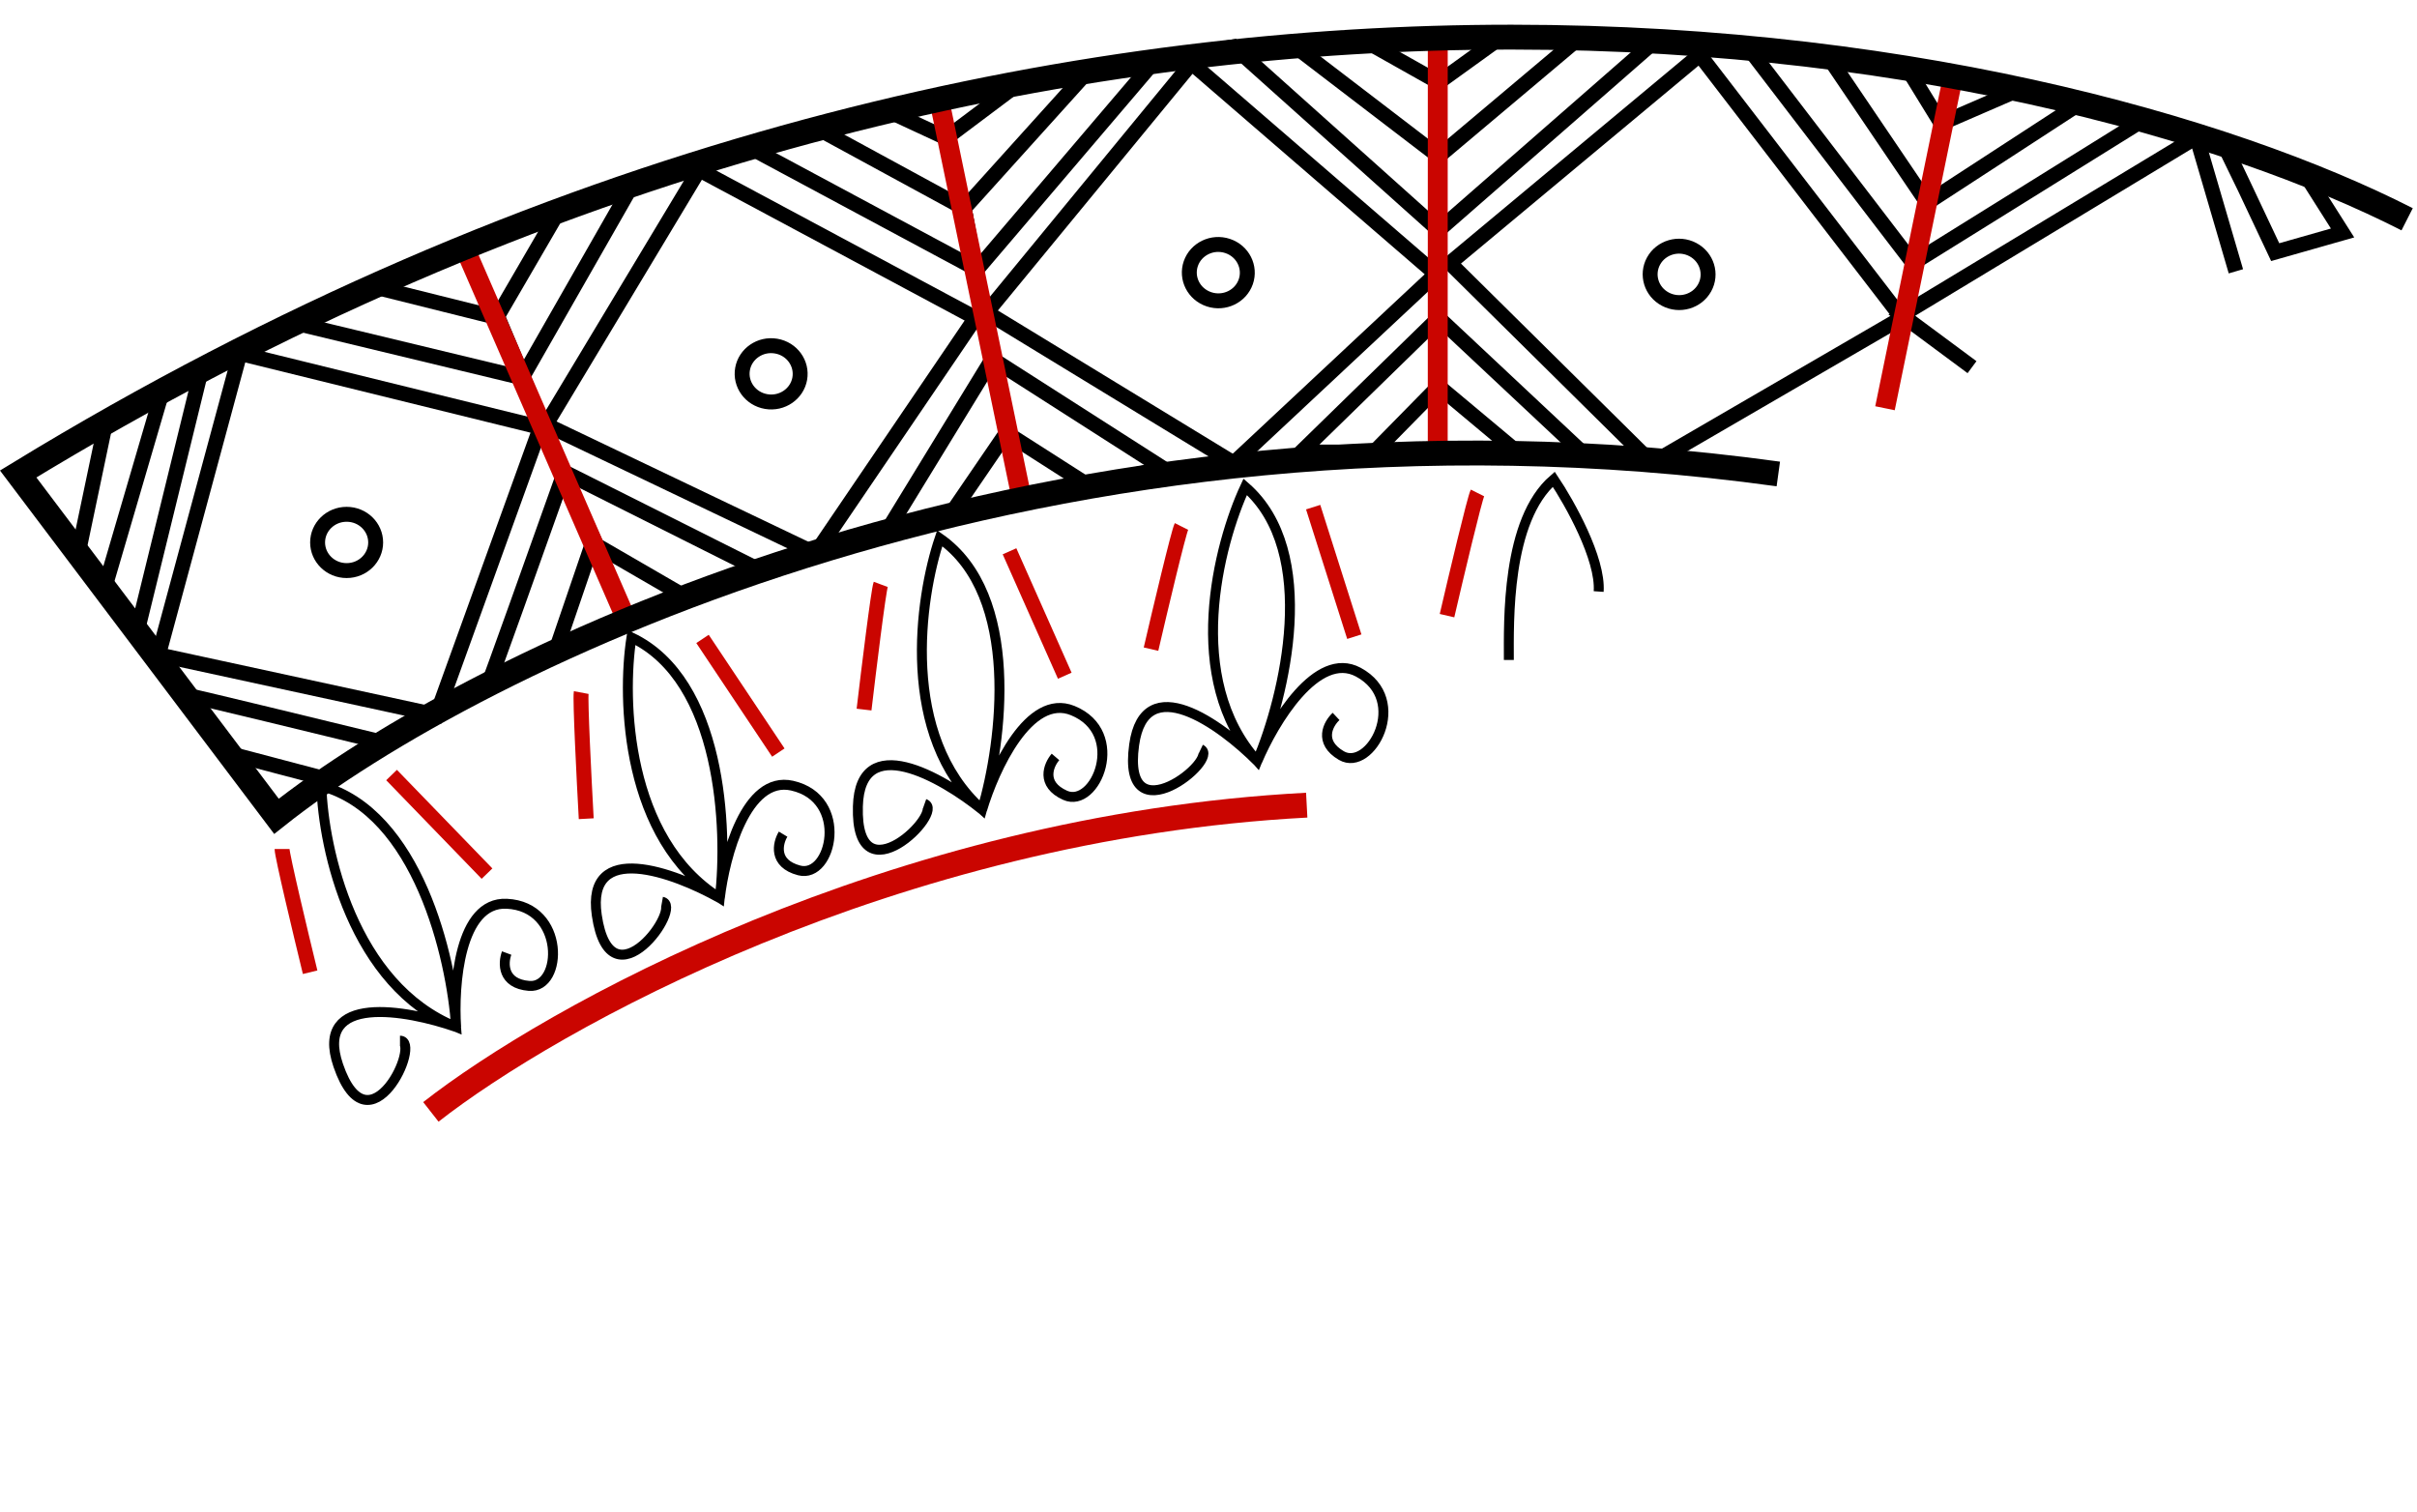
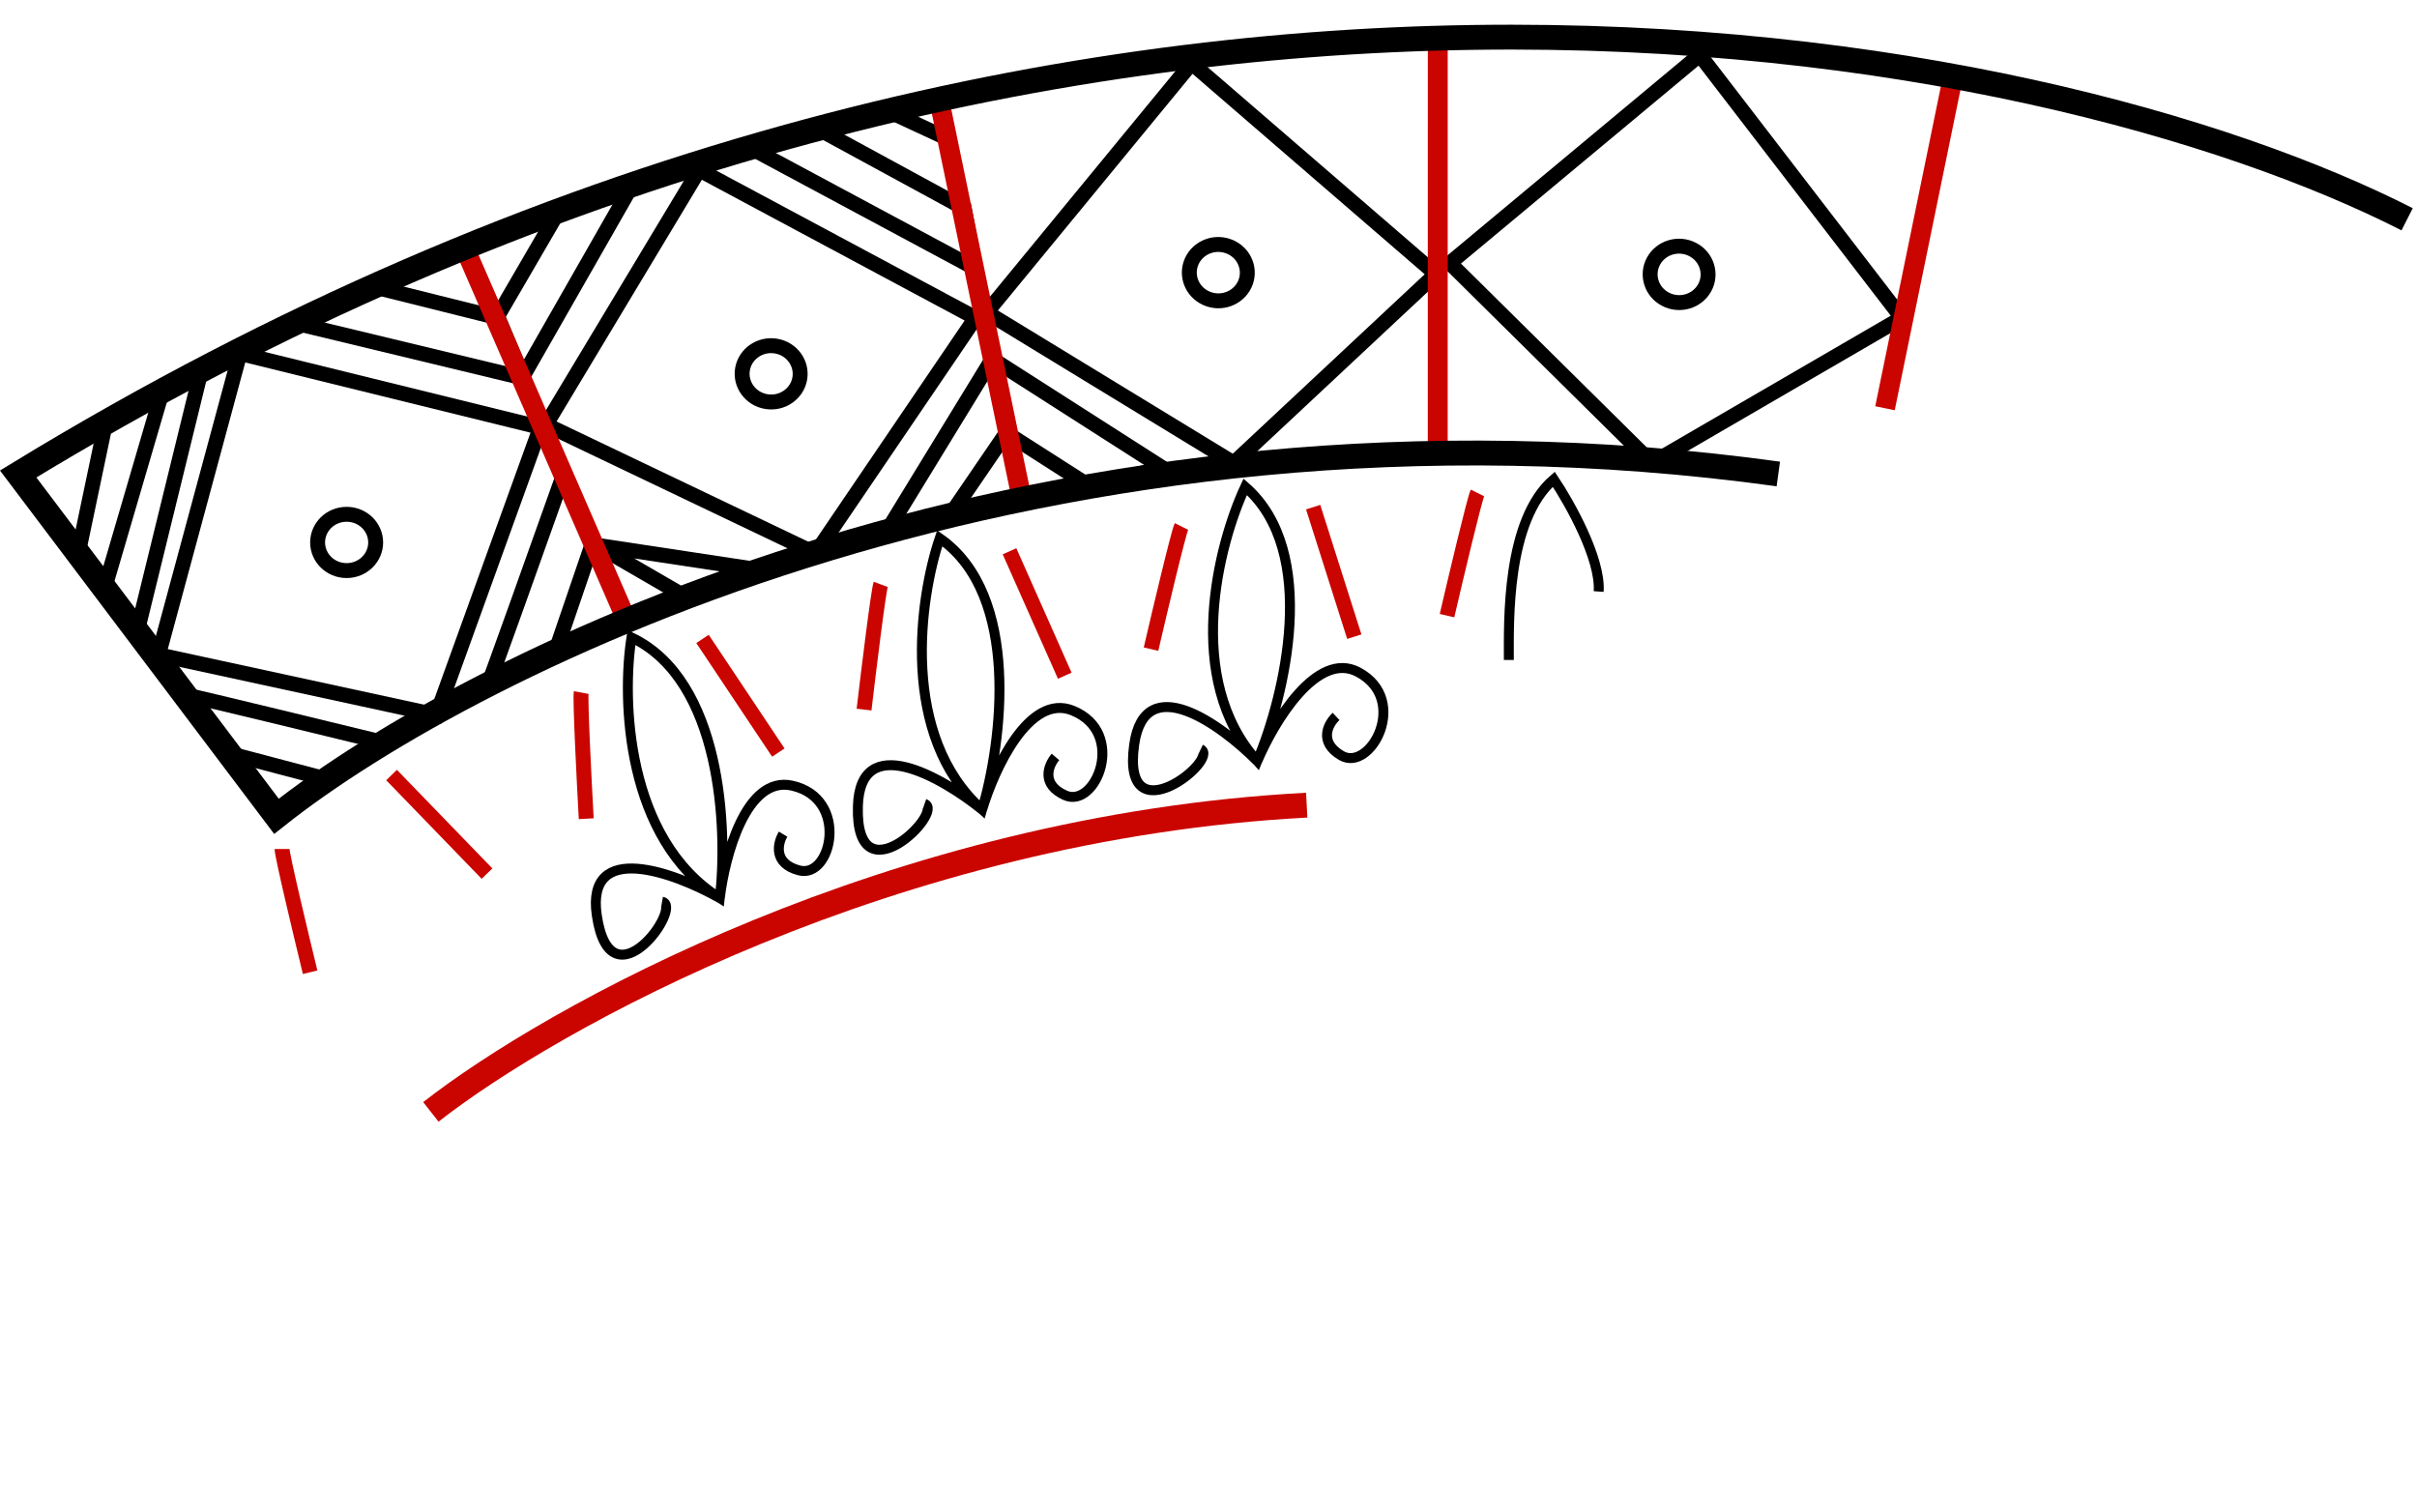
<svg xmlns="http://www.w3.org/2000/svg" width="486" height="304" viewBox="0 0 486 304" fill="none">
  <path d="M237.567 105.864C236.97 107.05 233.234 122.806 231.441 130.536" stroke="#CA0500" stroke-width="3" />
  <path d="M86.637 223.584C110.533 204.86 179.209 166.31 262.75 161.904" stroke="#CA0500" stroke-width="5" />
-   <path d="M91.717 206.513C70.945 198.142 64.999 170.717 64.623 158.05C84.04 163.337 90.776 192.561 91.717 206.513ZM91.717 206.513C81.745 203.025 63.042 199.684 68.009 214.223C74.219 232.396 84.943 209.266 80.428 209.266M91.717 206.513C91.153 198.068 92.394 181.29 101.877 181.731C113.731 182.281 113.167 198.803 106.393 198.252C100.974 197.811 101.125 193.663 101.877 191.644" stroke="black" stroke-width="2" />
  <path d="M78.734 155.847L97.926 175.672" stroke="#CA0500" stroke-width="3" />
  <path d="M144.737 180.591C125.836 168.728 125.018 140.707 126.972 128.18C145.106 136.772 146.371 166.701 144.737 180.591ZM144.737 180.591C135.566 175.418 117.778 168.865 119.998 184.036C122.772 203 137.568 182.117 133.125 181.329M144.737 180.591C145.731 172.185 150.031 155.894 159.28 157.984C170.841 160.596 167.255 176.752 160.692 175.027C155.441 173.647 156.35 169.592 157.461 167.737" stroke="black" stroke-width="2" />
  <path d="M141.259 128.479L156.504 151.335" stroke="#CA0500" stroke-width="3" />
  <path d="M197.482 162.802C180.881 148.021 184.88 120.262 188.955 108.23C205.36 119.661 201.475 149.375 197.482 162.802ZM197.482 162.802C189.327 156.205 172.914 146.841 172.5 162.161C171.984 181.311 190.152 163.137 185.907 161.634M197.482 162.802C199.903 154.677 206.936 139.318 215.697 142.888C226.647 147.35 220.34 162.693 214.166 159.921C209.226 157.704 210.818 153.854 212.231 152.206" stroke="black" stroke-width="2" />
  <path d="M202.99 110.854L214.1 135.877" stroke="#CA0500" stroke-width="3" />
  <path d="M252.815 153.042C237.949 136.597 244.998 109.422 250.382 97.89C265.424 110.984 258.272 140.114 252.815 153.042ZM252.815 153.042C245.439 145.624 230.159 134.584 228.051 149.771C225.417 168.754 245.491 152.601 241.437 150.66M252.815 153.042C256.122 145.219 264.815 130.691 273.129 135.164C283.521 140.754 275.552 155.342 269.72 151.936C265.055 149.211 267.064 145.551 268.652 144.062" stroke="black" stroke-width="2" />
  <path d="M264.044 101.979L272.318 128.026" stroke="#CA0500" stroke-width="3" />
  <path d="M297.086 99.124C296.489 100.311 292.754 116.067 290.96 123.797" stroke="#CA0500" stroke-width="3" />
  <path d="M303.392 132.717C303.392 125.007 302.827 104.631 312.423 96.37C315.622 101.143 321.906 112.341 321.455 118.949" stroke="black" stroke-width="2" />
  <path d="M108.647 85.947L48.249 71.078L31.88 131.656L87.762 143.771L108.647 85.947Z" stroke="black" stroke-width="3" />
  <path d="M69.699 103.418C66.44 103.418 63.861 105.986 63.861 109.077C63.861 112.168 66.44 114.736 69.699 114.736C72.959 114.736 75.537 112.168 75.537 109.077C75.537 105.986 72.959 103.418 69.699 103.418Z" stroke="black" stroke-width="3" />
  <path d="M196.139 63.919L140.581 34.156L109.776 85.396L163.965 111.28L196.139 63.919Z" stroke="black" stroke-width="3" />
  <path d="M156.05 69.595C152.842 69.052 149.85 71.15 149.308 74.198C148.766 77.246 150.858 80.206 154.067 80.749C157.276 81.292 160.268 79.193 160.81 76.145C161.352 73.097 159.259 70.138 156.05 69.595Z" stroke="black" stroke-width="3" />
  <path d="M288.712 55.108L239.603 12.703L198.397 62.818L248.07 93.107L288.712 55.108Z" stroke="black" stroke-width="3" />
  <path d="M246.838 49.462C243.76 48.444 240.469 50.061 239.448 52.997C238.427 55.932 240.031 59.17 243.109 60.188C246.186 61.206 249.477 59.59 250.498 56.654C251.519 53.718 249.916 50.481 246.838 49.462Z" stroke="black" stroke-width="3" />
  <path d="M382.413 63.918L341.771 11.05L291.534 52.904L332.175 93.105L382.413 63.918Z" stroke="black" stroke-width="3" />
  <path d="M340.385 50.186C337.534 48.687 334.009 49.738 332.496 52.477C330.984 55.216 332.022 58.665 334.874 60.164C337.725 61.663 341.248 60.612 342.761 57.873C344.274 55.135 343.236 51.685 340.385 50.186Z" stroke="black" stroke-width="3" />
  <path d="M40.347 74.932L27.929 125.598L21.155 117.888L32.444 79.338L21.155 85.396L16.075 109.627" stroke="black" stroke-width="3" />
  <path d="M38.089 139.917C40.347 140.358 64.995 146.342 77.037 149.279L66.877 156.989L45.992 151.482" stroke="black" stroke-width="3" />
  <path d="M97.922 138.265C98.374 137.384 108.271 109.628 113.163 95.86L119.372 108.527L111.47 131.656" stroke="black" stroke-width="3" />
  <path d="M59.539 65.02L105.261 76.034L100.18 63.919L75.908 57.861" stroke="black" stroke-width="3" />
-   <path d="M137.999 120.092L119.937 109.628L113.163 94.759L152.676 114.585" stroke="black" stroke-width="3" />
+   <path d="M137.999 120.092L119.937 109.628L152.676 114.585" stroke="black" stroke-width="3" />
  <path d="M105.26 75.484L127.275 36.934L112.034 42.992L100.18 63.368" stroke="black" stroke-width="3" />
  <path d="M150.982 29.775L196.139 54.006L193.881 41.89L164.529 25.92L179.205 22.616L191.059 28.123" stroke="black" stroke-width="3" />
  <path d="M191.059 103.57L202.348 87.049L218.718 97.513L233.959 94.208L199.526 72.18L178.641 106.324L191.059 103.57Z" stroke="black" stroke-width="3" />
-   <path d="M190.495 27.572L205.171 16.558L218.718 14.355L193.881 41.891L196.139 54.557L232.265 12.152L248.07 9.399L289.276 46.296L332.74 8.297L318.064 7.196M318.064 7.196L289.276 31.427L260.488 9.399L274.6 8.297L289.276 16.558L302.259 7.196H318.064ZM351.367 9.399L384.671 52.905M384.671 52.905L387.493 40.789M384.671 52.905L429.828 24.819L417.974 20.964M387.493 40.789L367.737 11.602L383.542 13.805L390.315 24.819L405.556 18.21L417.974 20.964M387.493 40.789L417.974 20.964M449.584 54.557L441.682 27.572L382.413 63.368L396.525 73.832M318.064 90.904L289.276 63.919L261.617 90.904H276.293L289.276 77.687L305.081 90.904H318.064ZM447.326 29.224C447.778 30.105 454.288 43.91 457.487 50.702L471.034 46.847L463.696 35.282L447.326 29.224Z" stroke="black" stroke-width="3" />
  <path d="M126.146 125.048L92.842 48.499" stroke="#CA0500" stroke-width="4" />
  <path d="M205.793 101.925L188.915 20.413" stroke="#CA0500" stroke-width="4" />
  <path d="M289.094 91.455L289.102 8.296" stroke="#CA0500" stroke-width="4" />
  <path d="M379.026 82.093L392.809 14.905" stroke="#CA0500" stroke-width="4" />
  <path d="M484.017 44.094C411.953 7.38 214.992 -33.777 3.657 95.31L55.587 164.148C95.1 132.758 210.815 75.044 357.576 95.31" stroke="black" stroke-width="5" />
  <path d="M56.716 170.72C56.716 172.042 60.479 187.792 62.361 195.502" stroke="#CA0500" stroke-width="3" />
  <path d="M116.869 139.264C116.626 140.565 117.439 156.718 117.876 164.632" stroke="#CA0500" stroke-width="3" />
  <path d="M177.096 117.512C176.634 118.755 174.665 134.813 173.739 142.686" stroke="#CA0500" stroke-width="3" />
</svg>